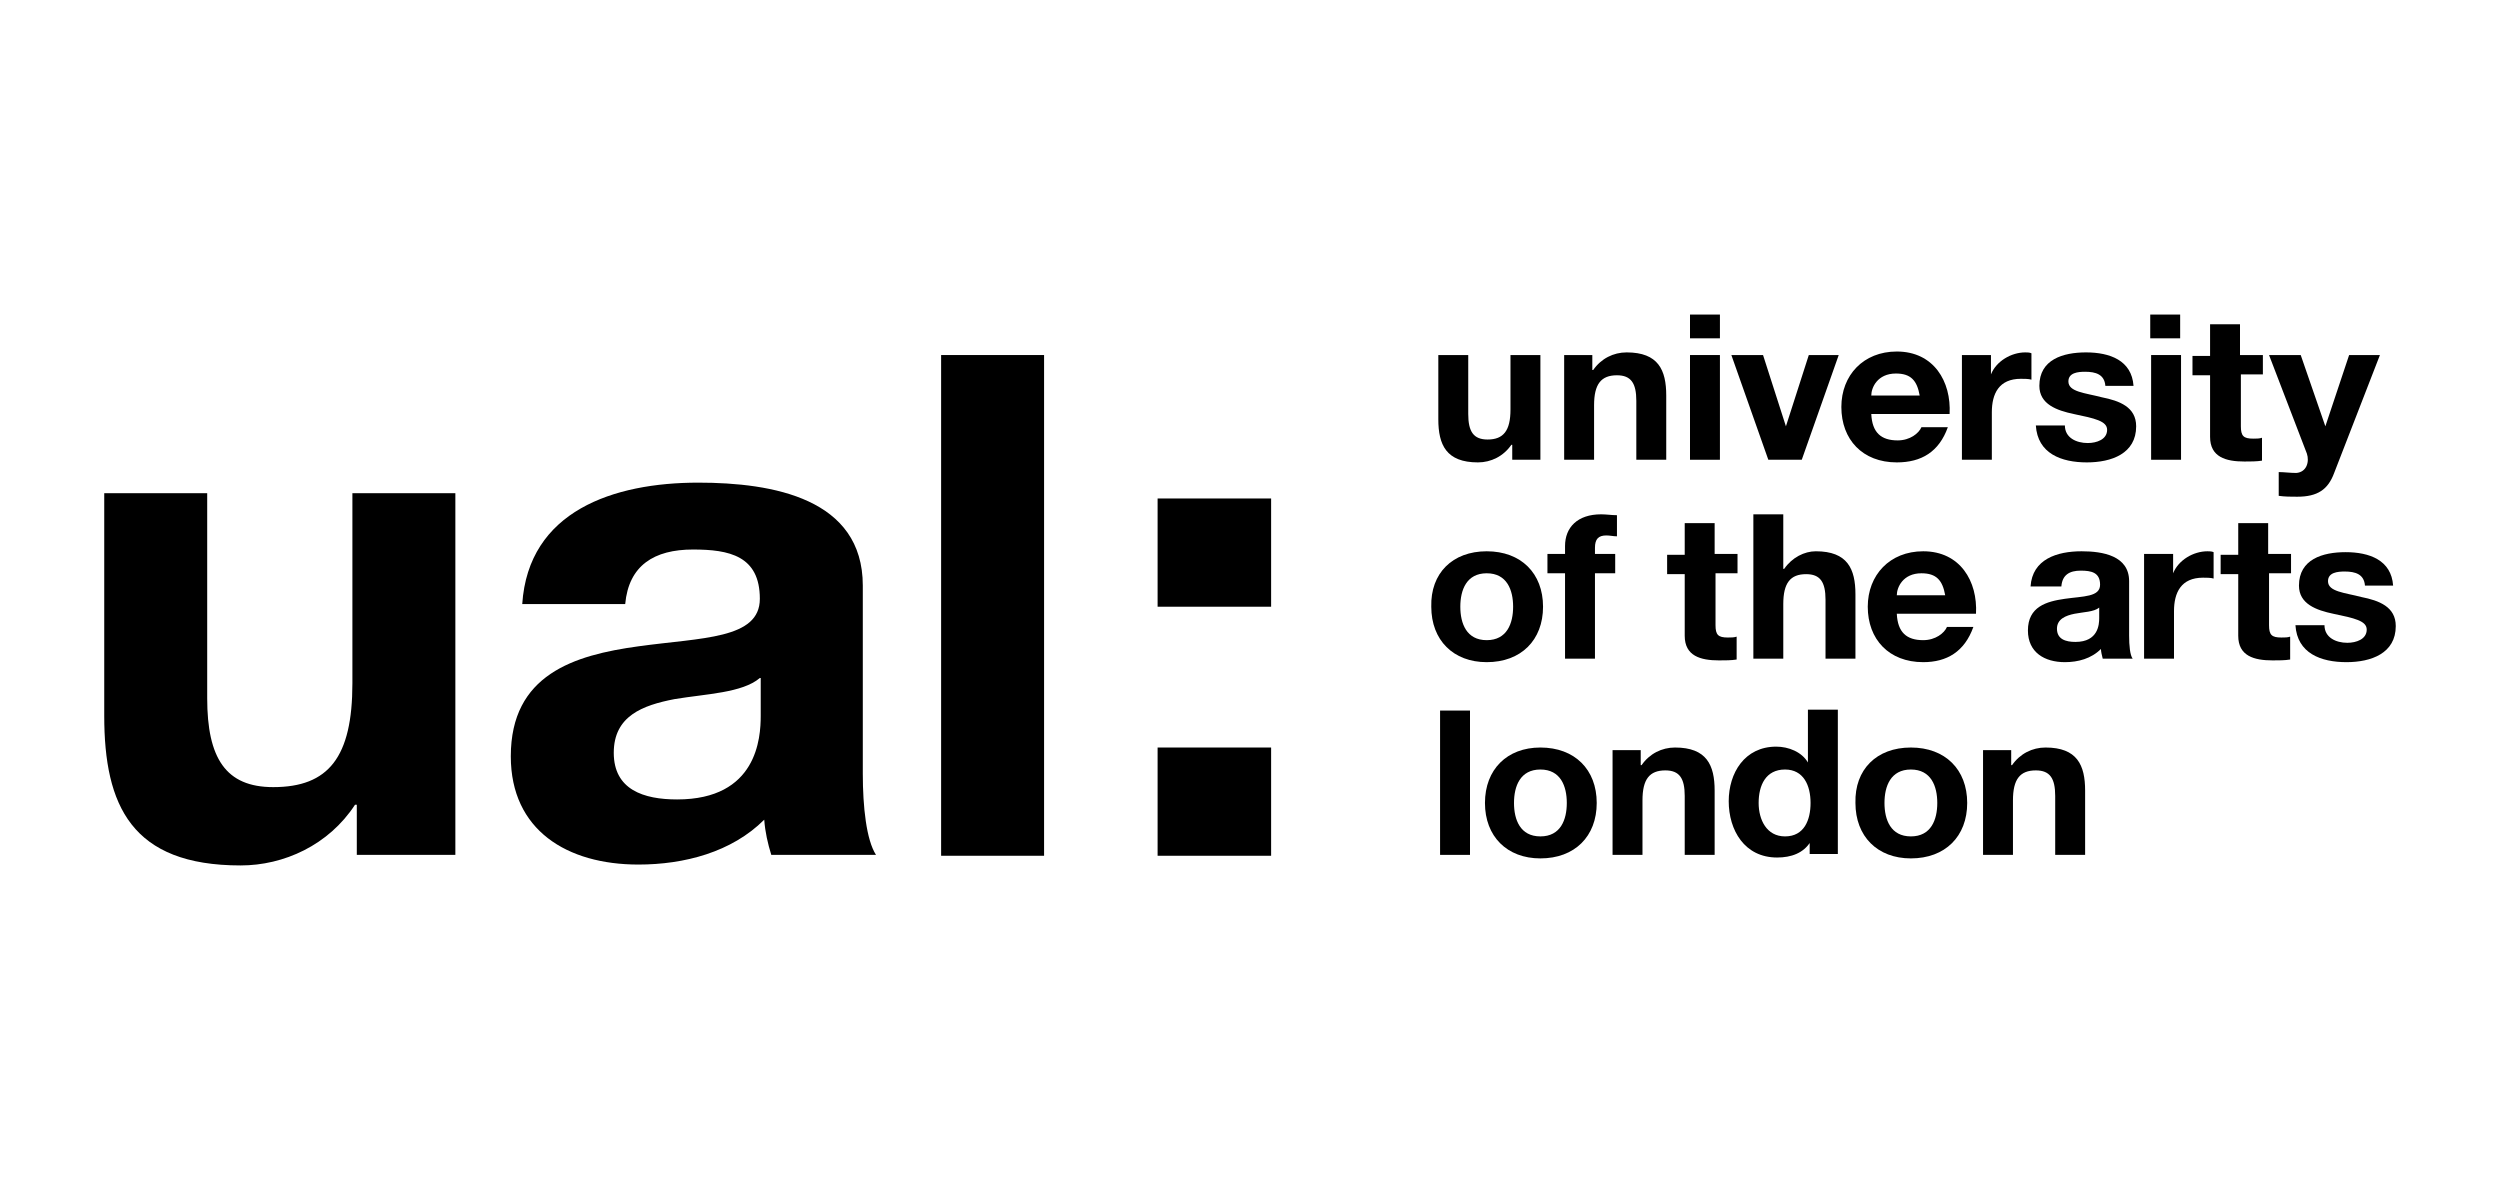
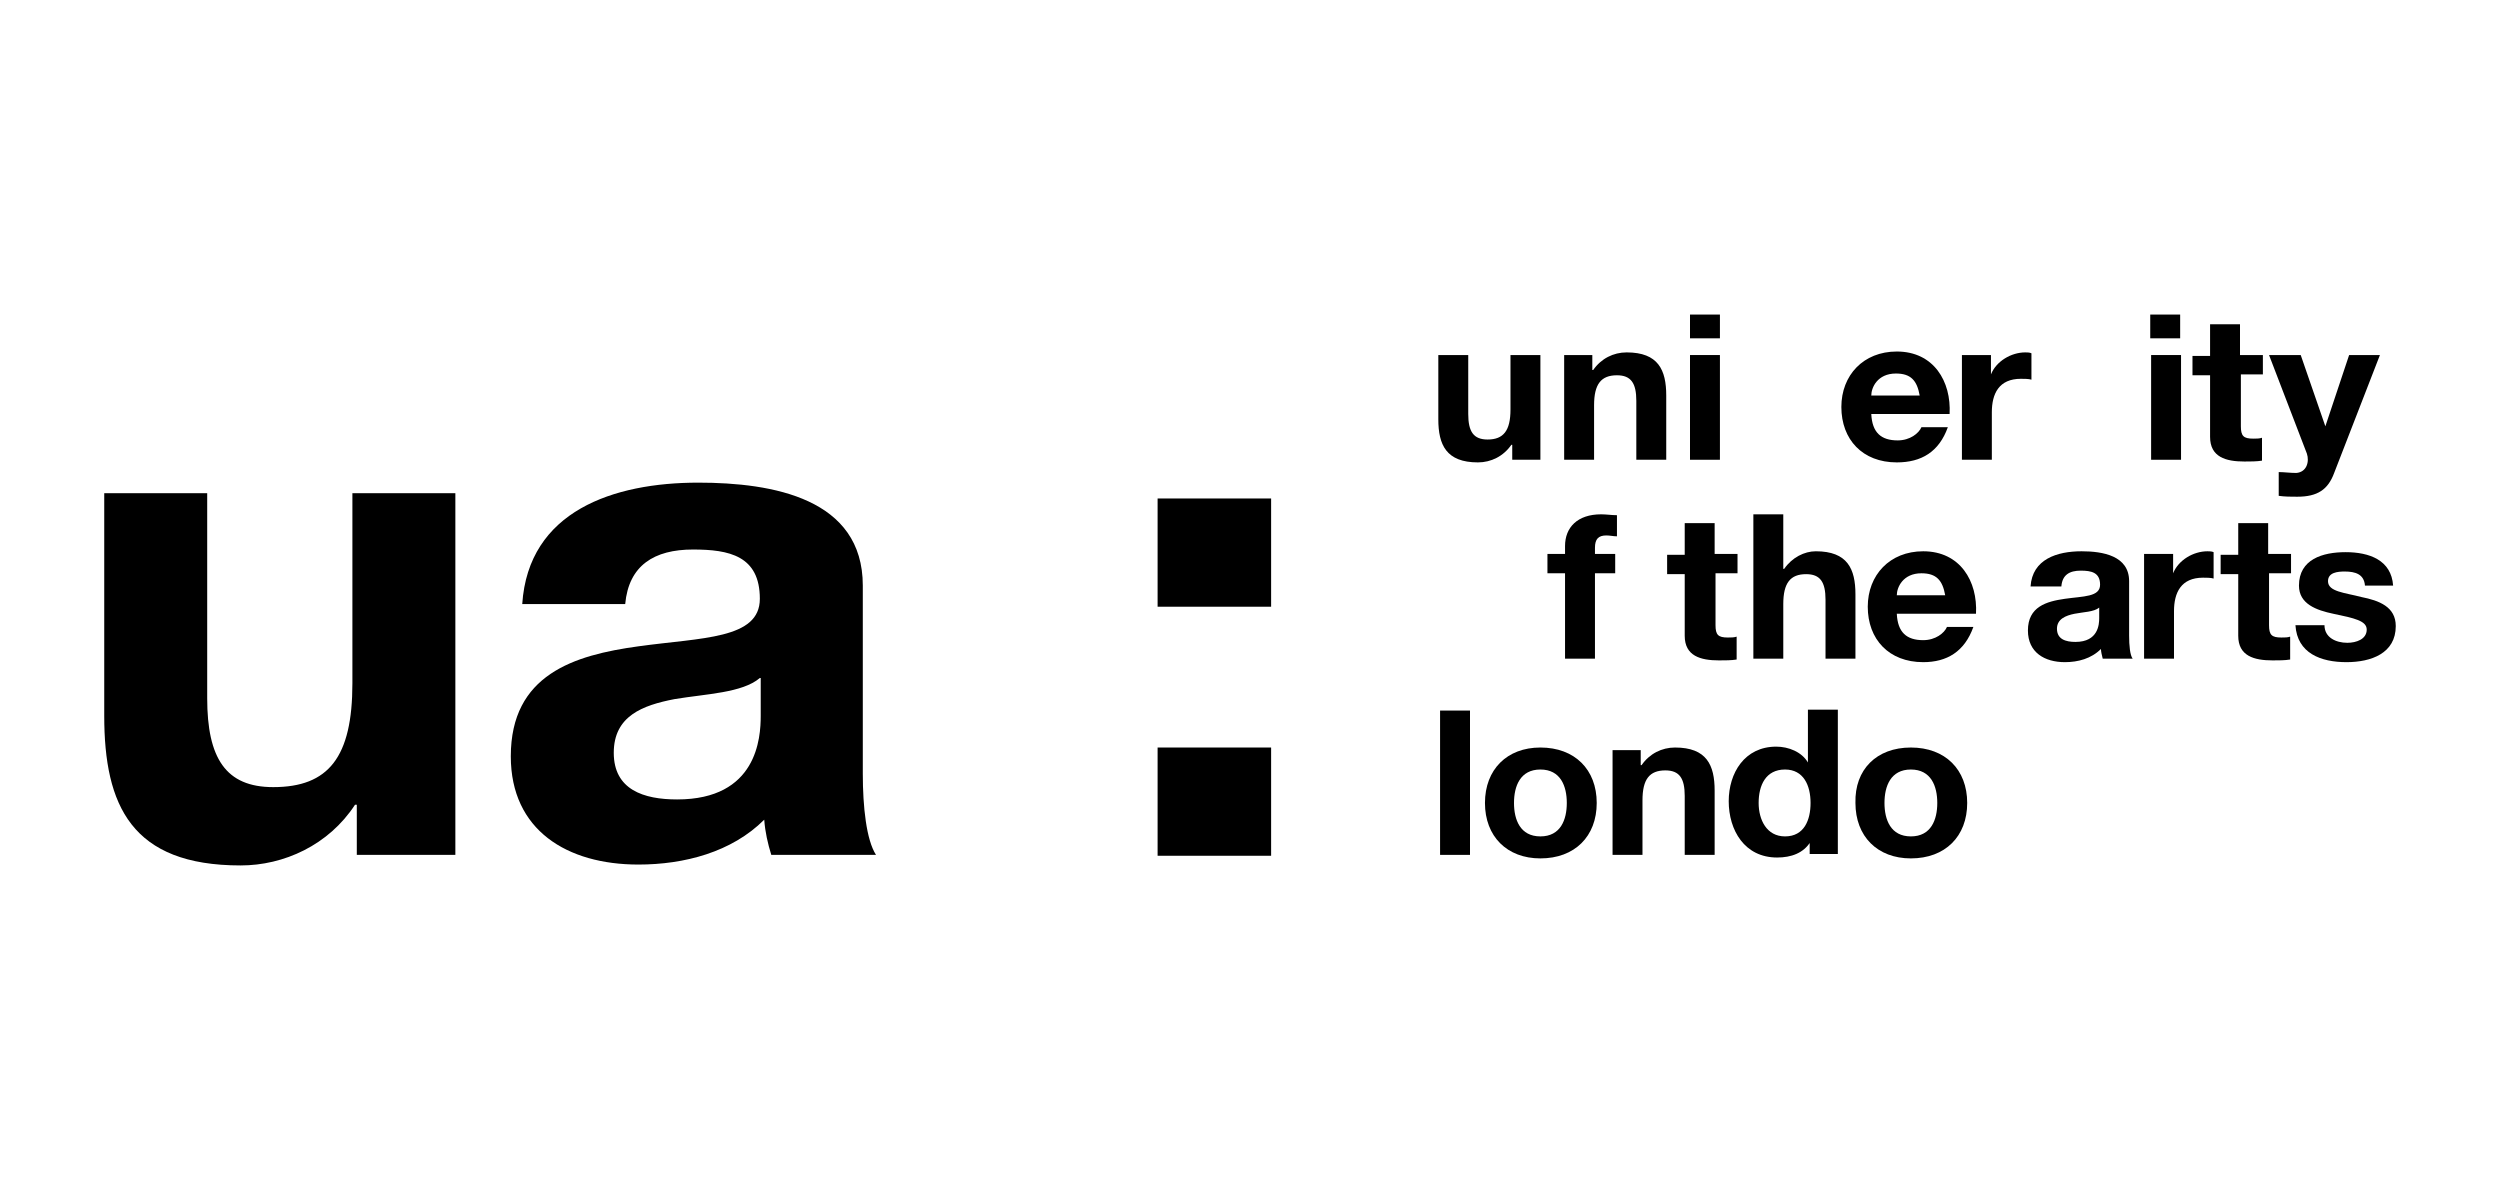
<svg xmlns="http://www.w3.org/2000/svg" width="250" height="118" viewBox="0 0 250 118" fill="none">
  <g clip-path="url(#clip0)">
    <path d="M154.04 45.976H151.224V44.48H151.136C150.344 45.624 149.112 46.24 147.792 46.24C144.624 46.24 143.832 44.48 143.832 41.928V35.504H146.824V41.4C146.824 43.16 147.352 43.952 148.76 43.952C150.344 43.952 151.048 43.072 151.048 40.96V35.504H154.04V45.976Z" fill="black" />
    <path d="M156.416 35.504H159.232V37H159.32C160.112 35.856 161.344 35.24 162.664 35.24C165.832 35.24 166.624 37 166.624 39.552V45.976H163.632V40.08C163.632 38.32 163.104 37.528 161.696 37.528C160.112 37.528 159.408 38.408 159.408 40.52V45.976H156.416V35.504Z" fill="black" />
    <path d="M171.992 33.832H169V31.456H171.992V33.832ZM169 35.504H171.992V45.976H169V35.504Z" fill="black" />
-     <path d="M180.176 45.976H176.832L173.136 35.504H176.304L178.592 42.632L180.88 35.504H183.872L180.176 45.976Z" fill="black" />
    <path d="M187.128 41.4C187.216 43.248 188.096 44.04 189.768 44.04C191 44.04 191.88 43.336 192.144 42.72H194.784C193.904 45.184 192.144 46.24 189.68 46.24C186.248 46.24 184.136 43.952 184.136 40.696C184.136 37.528 186.336 35.152 189.68 35.152C193.376 35.152 195.136 38.144 194.96 41.4H187.128ZM191.968 39.552C191.704 38.056 191.088 37.352 189.592 37.352C187.744 37.352 187.128 38.76 187.128 39.552H191.968Z" fill="black" />
    <path d="M196.28 35.504H199.096V37.44C199.624 36.12 201.12 35.24 202.528 35.24C202.704 35.24 202.968 35.24 203.144 35.328V37.968C202.88 37.88 202.44 37.88 202.088 37.88C199.888 37.88 199.184 39.376 199.184 41.224V45.976H196.192V35.504H196.28Z" fill="black" />
-     <path d="M206.488 42.544C206.488 43.776 207.632 44.304 208.776 44.304C209.656 44.304 210.712 43.952 210.712 42.984C210.712 42.104 209.48 41.84 207.368 41.4C205.696 41.048 203.936 40.432 203.936 38.584C203.936 35.944 206.312 35.24 208.6 35.24C210.976 35.24 213.176 36.032 213.352 38.584H210.536C210.448 37.44 209.568 37.176 208.512 37.176C207.808 37.176 206.84 37.264 206.84 38.144C206.84 39.2 208.512 39.288 210.184 39.728C211.944 40.08 213.616 40.696 213.616 42.632C213.616 45.36 211.152 46.24 208.688 46.24C206.136 46.24 203.76 45.36 203.584 42.544H206.488V42.544Z" fill="black" />
    <path d="M218.016 33.832H215.024V31.456H218.016V33.832ZM215.112 35.504H218.104V45.976H215.112V35.504Z" fill="black" />
    <path d="M224.088 35.504H226.288V37.44H224.088V42.632C224.088 43.6 224.352 43.864 225.32 43.864C225.672 43.864 225.936 43.864 226.2 43.776V46.064C225.672 46.152 225.056 46.152 224.44 46.152C222.592 46.152 221.008 45.712 221.008 43.688V37.528H219.248V35.592H221.008V32.424H224V35.504H224.088Z" fill="black" />
    <path d="M233.416 47.296C232.8 48.968 231.744 49.672 229.72 49.672C229.104 49.672 228.488 49.672 227.872 49.584V47.208C228.4 47.208 229.016 47.296 229.632 47.296C230.688 47.208 230.952 46.152 230.688 45.36L226.904 35.504H230.072L232.536 42.632L234.912 35.504H237.992L233.416 47.296Z" fill="black" />
-     <path d="M148.672 55.128C152.104 55.128 154.304 57.328 154.304 60.672C154.304 64.016 152.104 66.216 148.672 66.216C145.328 66.216 143.128 64.016 143.128 60.672C143.04 57.328 145.24 55.128 148.672 55.128ZM148.672 64.016C150.696 64.016 151.312 62.344 151.312 60.672C151.312 59 150.696 57.328 148.672 57.328C146.648 57.328 146.032 59 146.032 60.672C146.032 62.344 146.648 64.016 148.672 64.016Z" fill="black" />
    <path d="M156.504 57.328H154.744V55.392H156.504V54.6C156.504 52.752 157.736 51.432 160.112 51.432C160.64 51.432 161.168 51.52 161.696 51.52V53.632C161.344 53.632 160.992 53.544 160.64 53.544C159.848 53.544 159.496 53.896 159.496 54.776V55.392H161.52V57.328H159.496V65.864H156.504V57.328Z" fill="black" />
    <path d="M171.552 55.392H173.752V57.328H171.552V62.52C171.552 63.488 171.816 63.752 172.784 63.752C173.136 63.752 173.4 63.752 173.664 63.664V65.952C173.136 66.04 172.52 66.04 171.904 66.04C170.056 66.04 168.472 65.6 168.472 63.576V57.416H166.712V55.48H168.472V52.312H171.464V55.392H171.552Z" fill="black" />
    <path d="M175.336 51.432H178.328V56.888H178.416C179.208 55.744 180.44 55.128 181.584 55.128C184.752 55.128 185.544 56.888 185.544 59.44V65.864H182.552V59.968C182.552 58.208 182.024 57.416 180.616 57.416C179.032 57.416 178.328 58.296 178.328 60.408V65.864H175.336V51.432Z" fill="black" />
    <path d="M189.68 61.376C189.768 63.224 190.648 64.016 192.32 64.016C193.552 64.016 194.432 63.312 194.696 62.696H197.336C196.456 65.16 194.696 66.216 192.32 66.216C188.888 66.216 186.776 63.928 186.776 60.672C186.776 57.504 188.976 55.128 192.32 55.128C196.016 55.128 197.776 58.12 197.6 61.376H189.68V61.376ZM194.52 59.528C194.256 58.032 193.64 57.328 192.144 57.328C190.296 57.328 189.68 58.736 189.68 59.528H194.52Z" fill="black" />
    <path d="M203.056 58.648C203.232 55.92 205.696 55.128 208.16 55.128C210.272 55.128 212.912 55.568 212.912 58.12V63.576C212.912 64.544 213 65.512 213.264 65.864H210.272C210.184 65.512 210.096 65.16 210.096 64.896C209.128 65.864 207.808 66.216 206.488 66.216C204.464 66.216 202.792 65.248 202.792 63.048C202.792 60.672 204.64 60.144 206.488 59.88C208.336 59.616 210.008 59.704 210.008 58.472C210.008 57.24 209.128 57.064 208.072 57.064C206.928 57.064 206.224 57.504 206.136 58.648H203.056V58.648ZM209.92 60.76C209.392 61.2 208.336 61.2 207.456 61.376C206.576 61.552 205.696 61.904 205.696 62.872C205.696 63.928 206.576 64.192 207.544 64.192C209.832 64.192 209.92 62.432 209.92 61.816V60.76V60.76Z" fill="black" />
    <path d="M214.496 55.392H217.312V57.328C217.84 56.008 219.336 55.128 220.744 55.128C220.92 55.128 221.184 55.128 221.36 55.216V57.856C221.096 57.768 220.656 57.768 220.304 57.768C218.104 57.768 217.4 59.264 217.4 61.112V65.864H214.408V55.392H214.496Z" fill="black" />
    <path d="M226.904 55.392H229.104V57.328H226.904V62.52C226.904 63.488 227.168 63.752 228.136 63.752C228.488 63.752 228.752 63.752 229.016 63.664V65.952C228.488 66.04 227.872 66.04 227.256 66.04C225.408 66.04 223.824 65.6 223.824 63.576V57.416H222.064V55.48H223.824V52.312H226.816V55.392H226.904Z" fill="black" />
    <path d="M232.448 62.52C232.448 63.752 233.592 64.28 234.736 64.28C235.616 64.28 236.672 63.928 236.672 62.96C236.672 62.08 235.44 61.816 233.328 61.376C231.656 61.024 229.896 60.408 229.896 58.56C229.896 55.92 232.272 55.216 234.56 55.216C236.936 55.216 239.136 56.008 239.312 58.56H236.496C236.408 57.416 235.528 57.152 234.472 57.152C233.768 57.152 232.8 57.24 232.8 58.12C232.8 59.176 234.472 59.264 236.144 59.704C237.904 60.056 239.576 60.672 239.576 62.608C239.576 65.336 237.112 66.216 234.648 66.216C232.096 66.216 229.72 65.336 229.544 62.52H232.448V62.52Z" fill="black" />
    <path d="M147 71.056H144.008V85.488H147V71.056Z" fill="black" />
    <path d="M154.04 74.752C157.472 74.752 159.672 76.952 159.672 80.296C159.672 83.64 157.472 85.84 154.04 85.84C150.696 85.84 148.496 83.64 148.496 80.296C148.496 76.952 150.696 74.752 154.04 74.752ZM154.04 83.64C156.064 83.64 156.68 81.968 156.68 80.296C156.68 78.624 156.064 76.952 154.04 76.952C152.016 76.952 151.4 78.624 151.4 80.296C151.4 81.968 152.016 83.64 154.04 83.64Z" fill="black" />
    <path d="M161.256 75.016H164.072V76.512H164.16C164.952 75.368 166.184 74.752 167.504 74.752C170.672 74.752 171.464 76.512 171.464 79.064V85.488H168.472V79.592C168.472 77.832 167.944 77.04 166.536 77.04C164.952 77.04 164.248 77.92 164.248 80.032V85.488H161.256V75.016Z" fill="black" />
    <path d="M181.056 84.168C180.352 85.312 179.12 85.752 177.712 85.752C174.456 85.752 172.872 83.024 172.872 80.12C172.872 77.304 174.456 74.664 177.624 74.664C178.856 74.664 180.176 75.192 180.792 76.248V70.968H183.784V85.4H180.968V84.168H181.056ZM178.504 76.952C176.568 76.952 175.864 78.536 175.864 80.296C175.864 81.968 176.656 83.64 178.504 83.64C180.44 83.64 181.056 81.968 181.056 80.296C181.056 78.536 180.352 76.952 178.504 76.952Z" fill="black" />
    <path d="M191.088 74.752C194.52 74.752 196.72 76.952 196.72 80.296C196.72 83.64 194.52 85.84 191.088 85.84C187.744 85.84 185.544 83.64 185.544 80.296C185.456 76.952 187.656 74.752 191.088 74.752ZM191.088 83.64C193.112 83.64 193.728 81.968 193.728 80.296C193.728 78.624 193.112 76.952 191.088 76.952C189.064 76.952 188.448 78.624 188.448 80.296C188.448 81.968 189.064 83.64 191.088 83.64Z" fill="black" />
-     <path d="M198.304 75.016H201.12V76.512H201.208C202 75.368 203.232 74.752 204.552 74.752C207.72 74.752 208.512 76.512 208.512 79.064V85.488H205.52V79.592C205.52 77.832 204.992 77.04 203.584 77.04C202 77.04 201.296 77.92 201.296 80.032V85.488H198.304V75.016Z" fill="black" />
    <path d="M45.448 85.488H35.68V80.472H35.504C32.864 84.52 28.376 86.544 24.064 86.544C13.152 86.544 10.424 80.56 10.424 71.584V49.32H20.72V69.824C20.72 75.808 22.568 78.712 27.32 78.712C32.864 78.712 35.24 75.72 35.24 68.328V49.32H45.536V85.488H45.448Z" fill="black" />
    <path d="M52.224 60.408C52.84 51.08 61.376 48.264 69.824 48.264C77.304 48.264 86.28 49.848 86.28 58.56V77.392C86.28 80.648 86.632 83.992 87.6 85.488H77.128C76.776 84.344 76.512 83.2 76.424 81.968C73.168 85.224 68.416 86.456 63.84 86.456C56.712 86.456 51.08 83.024 51.08 75.632C51.08 67.448 57.416 65.512 63.84 64.632C70.176 63.752 75.984 63.928 75.984 59.88C75.984 55.568 72.904 54.952 69.296 54.952C65.424 54.952 62.872 56.536 62.52 60.408H52.224V60.408ZM75.984 67.8C74.224 69.296 70.616 69.384 67.448 69.912C64.28 70.528 61.376 71.584 61.376 75.28C61.376 78.976 64.368 79.944 67.712 79.944C75.72 79.944 76.072 73.784 76.072 71.584V67.8H75.984Z" fill="black" />
-     <path d="M104.408 35.504H94.112V85.576H104.408V35.504Z" fill="black" />
    <path d="M127.112 60.672H115.76V49.848H127.112V60.672ZM115.76 74.752H127.112V85.576H115.76V74.752Z" fill="black" />
  </g>
  <defs>
    <clipPath id="clip0">
      <rect width="250" height="117.788" fill="white" />
    </clipPath>
  </defs>
</svg>